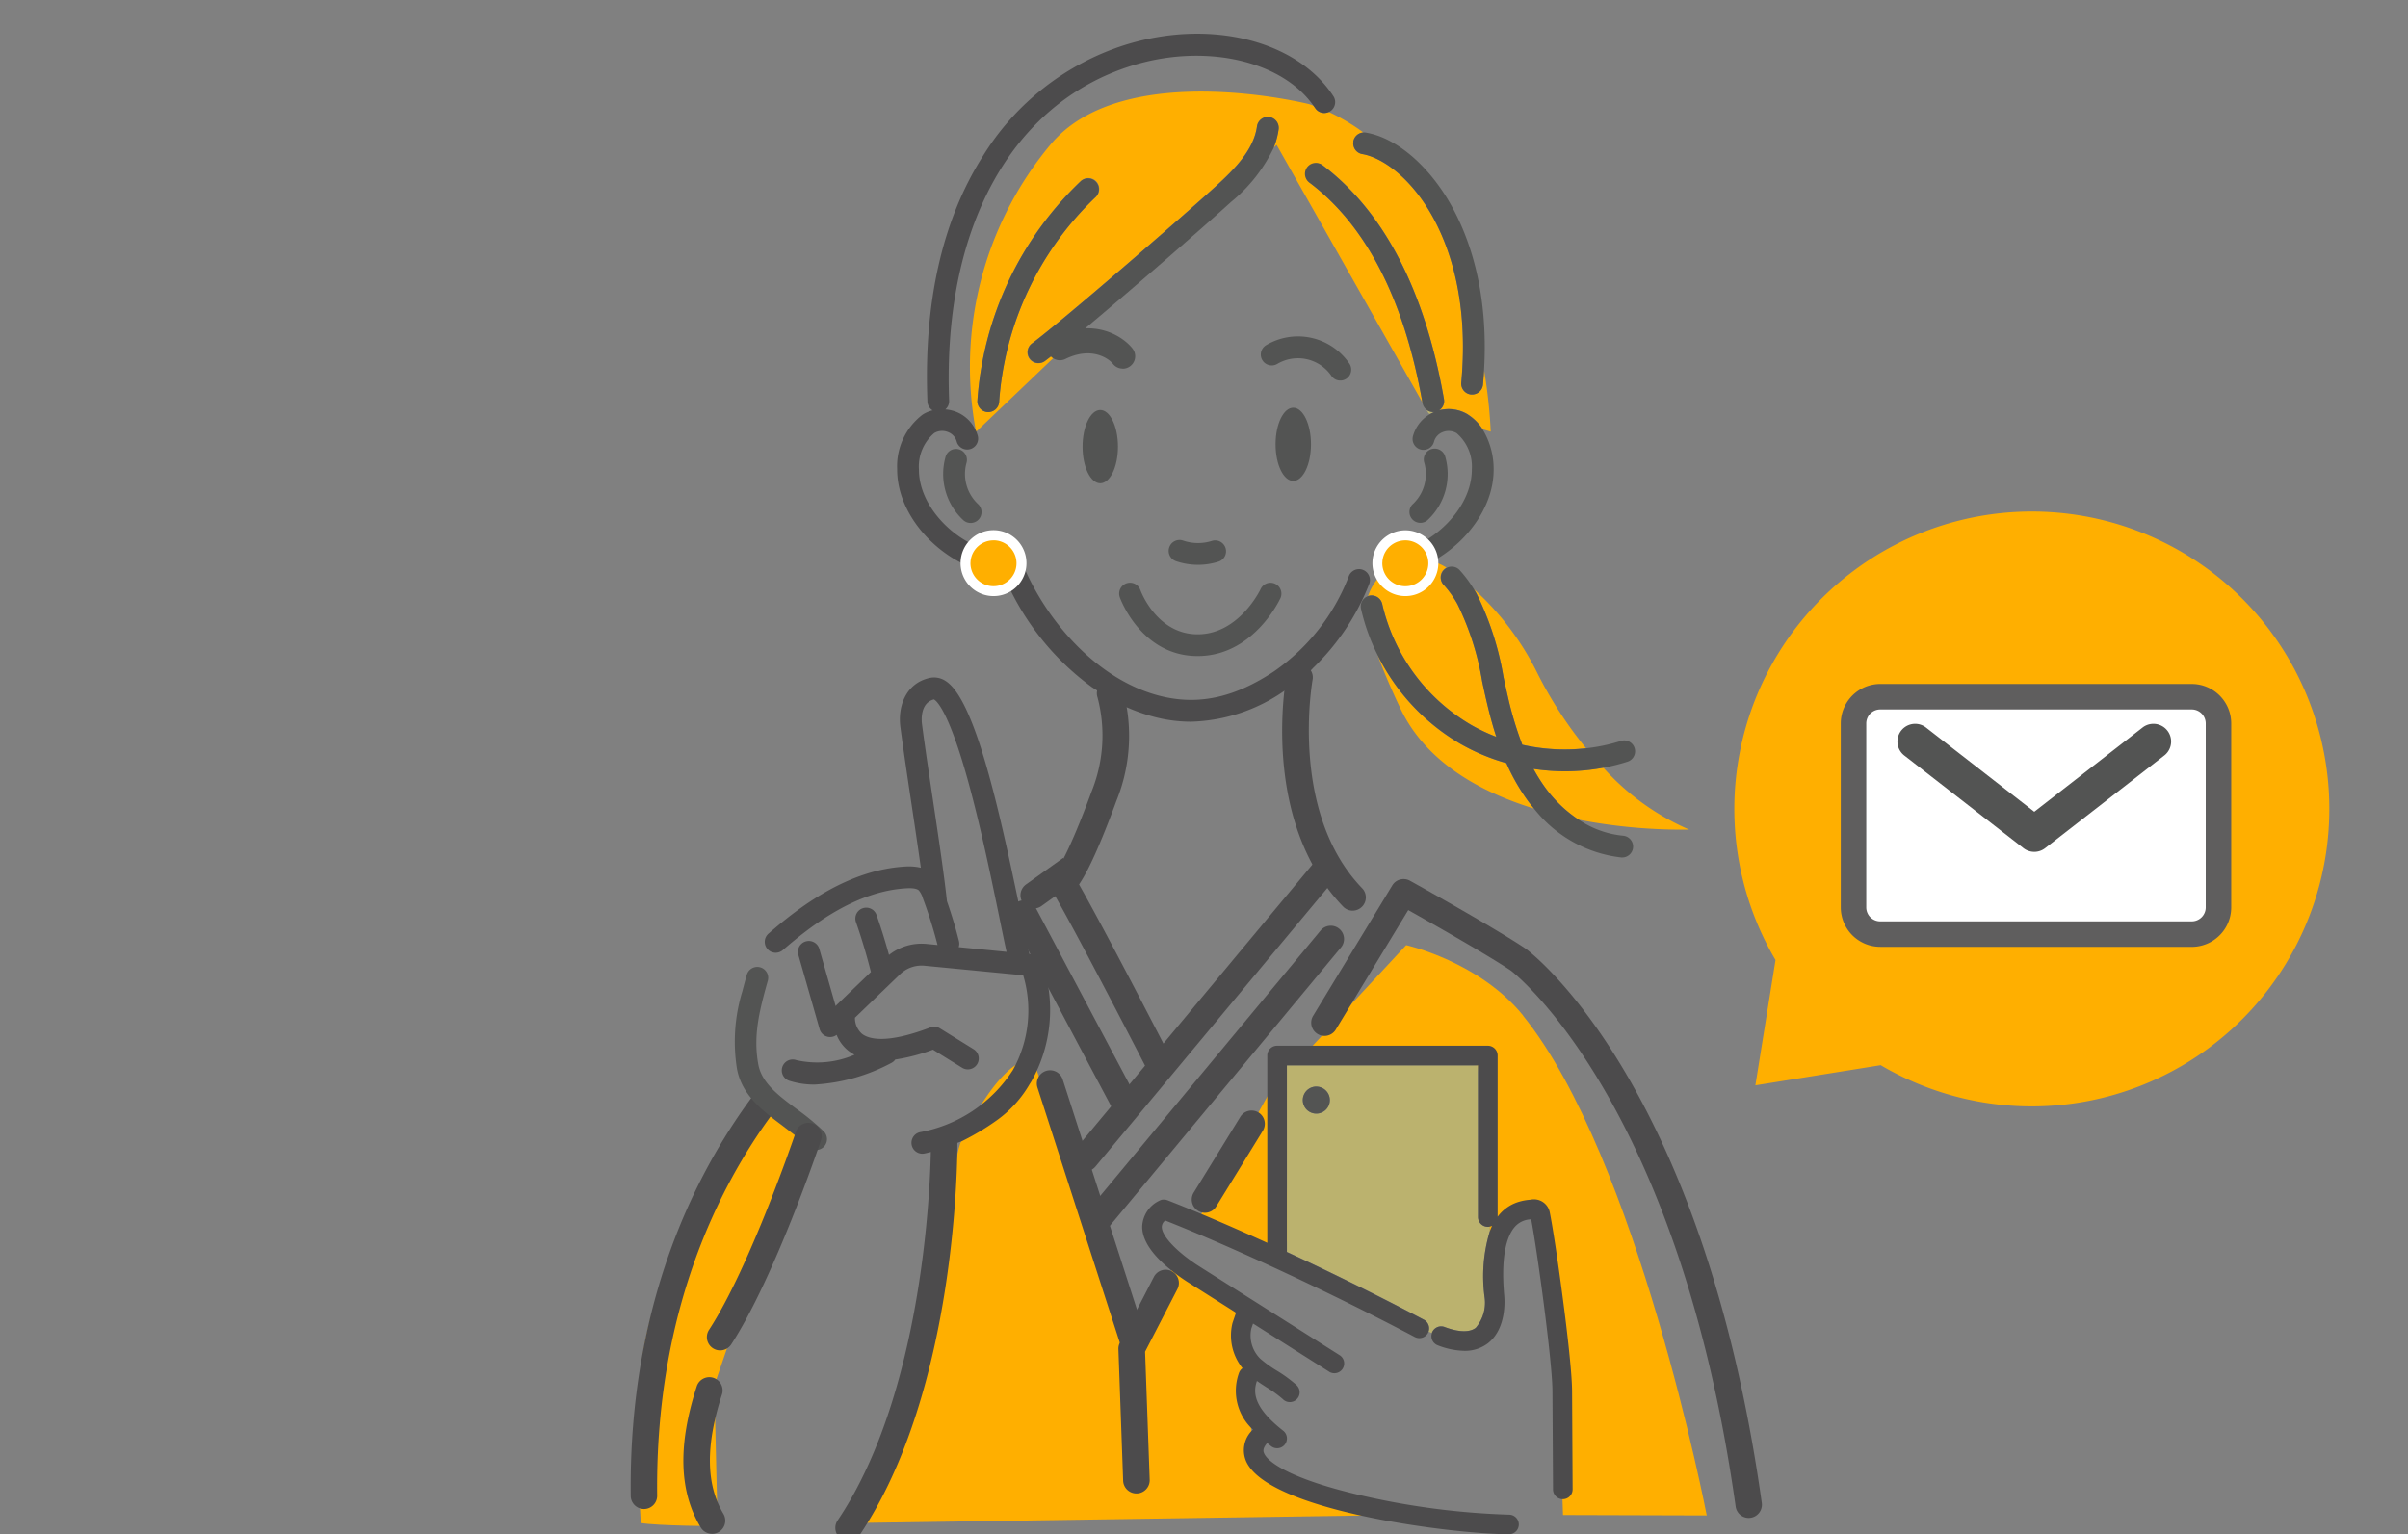
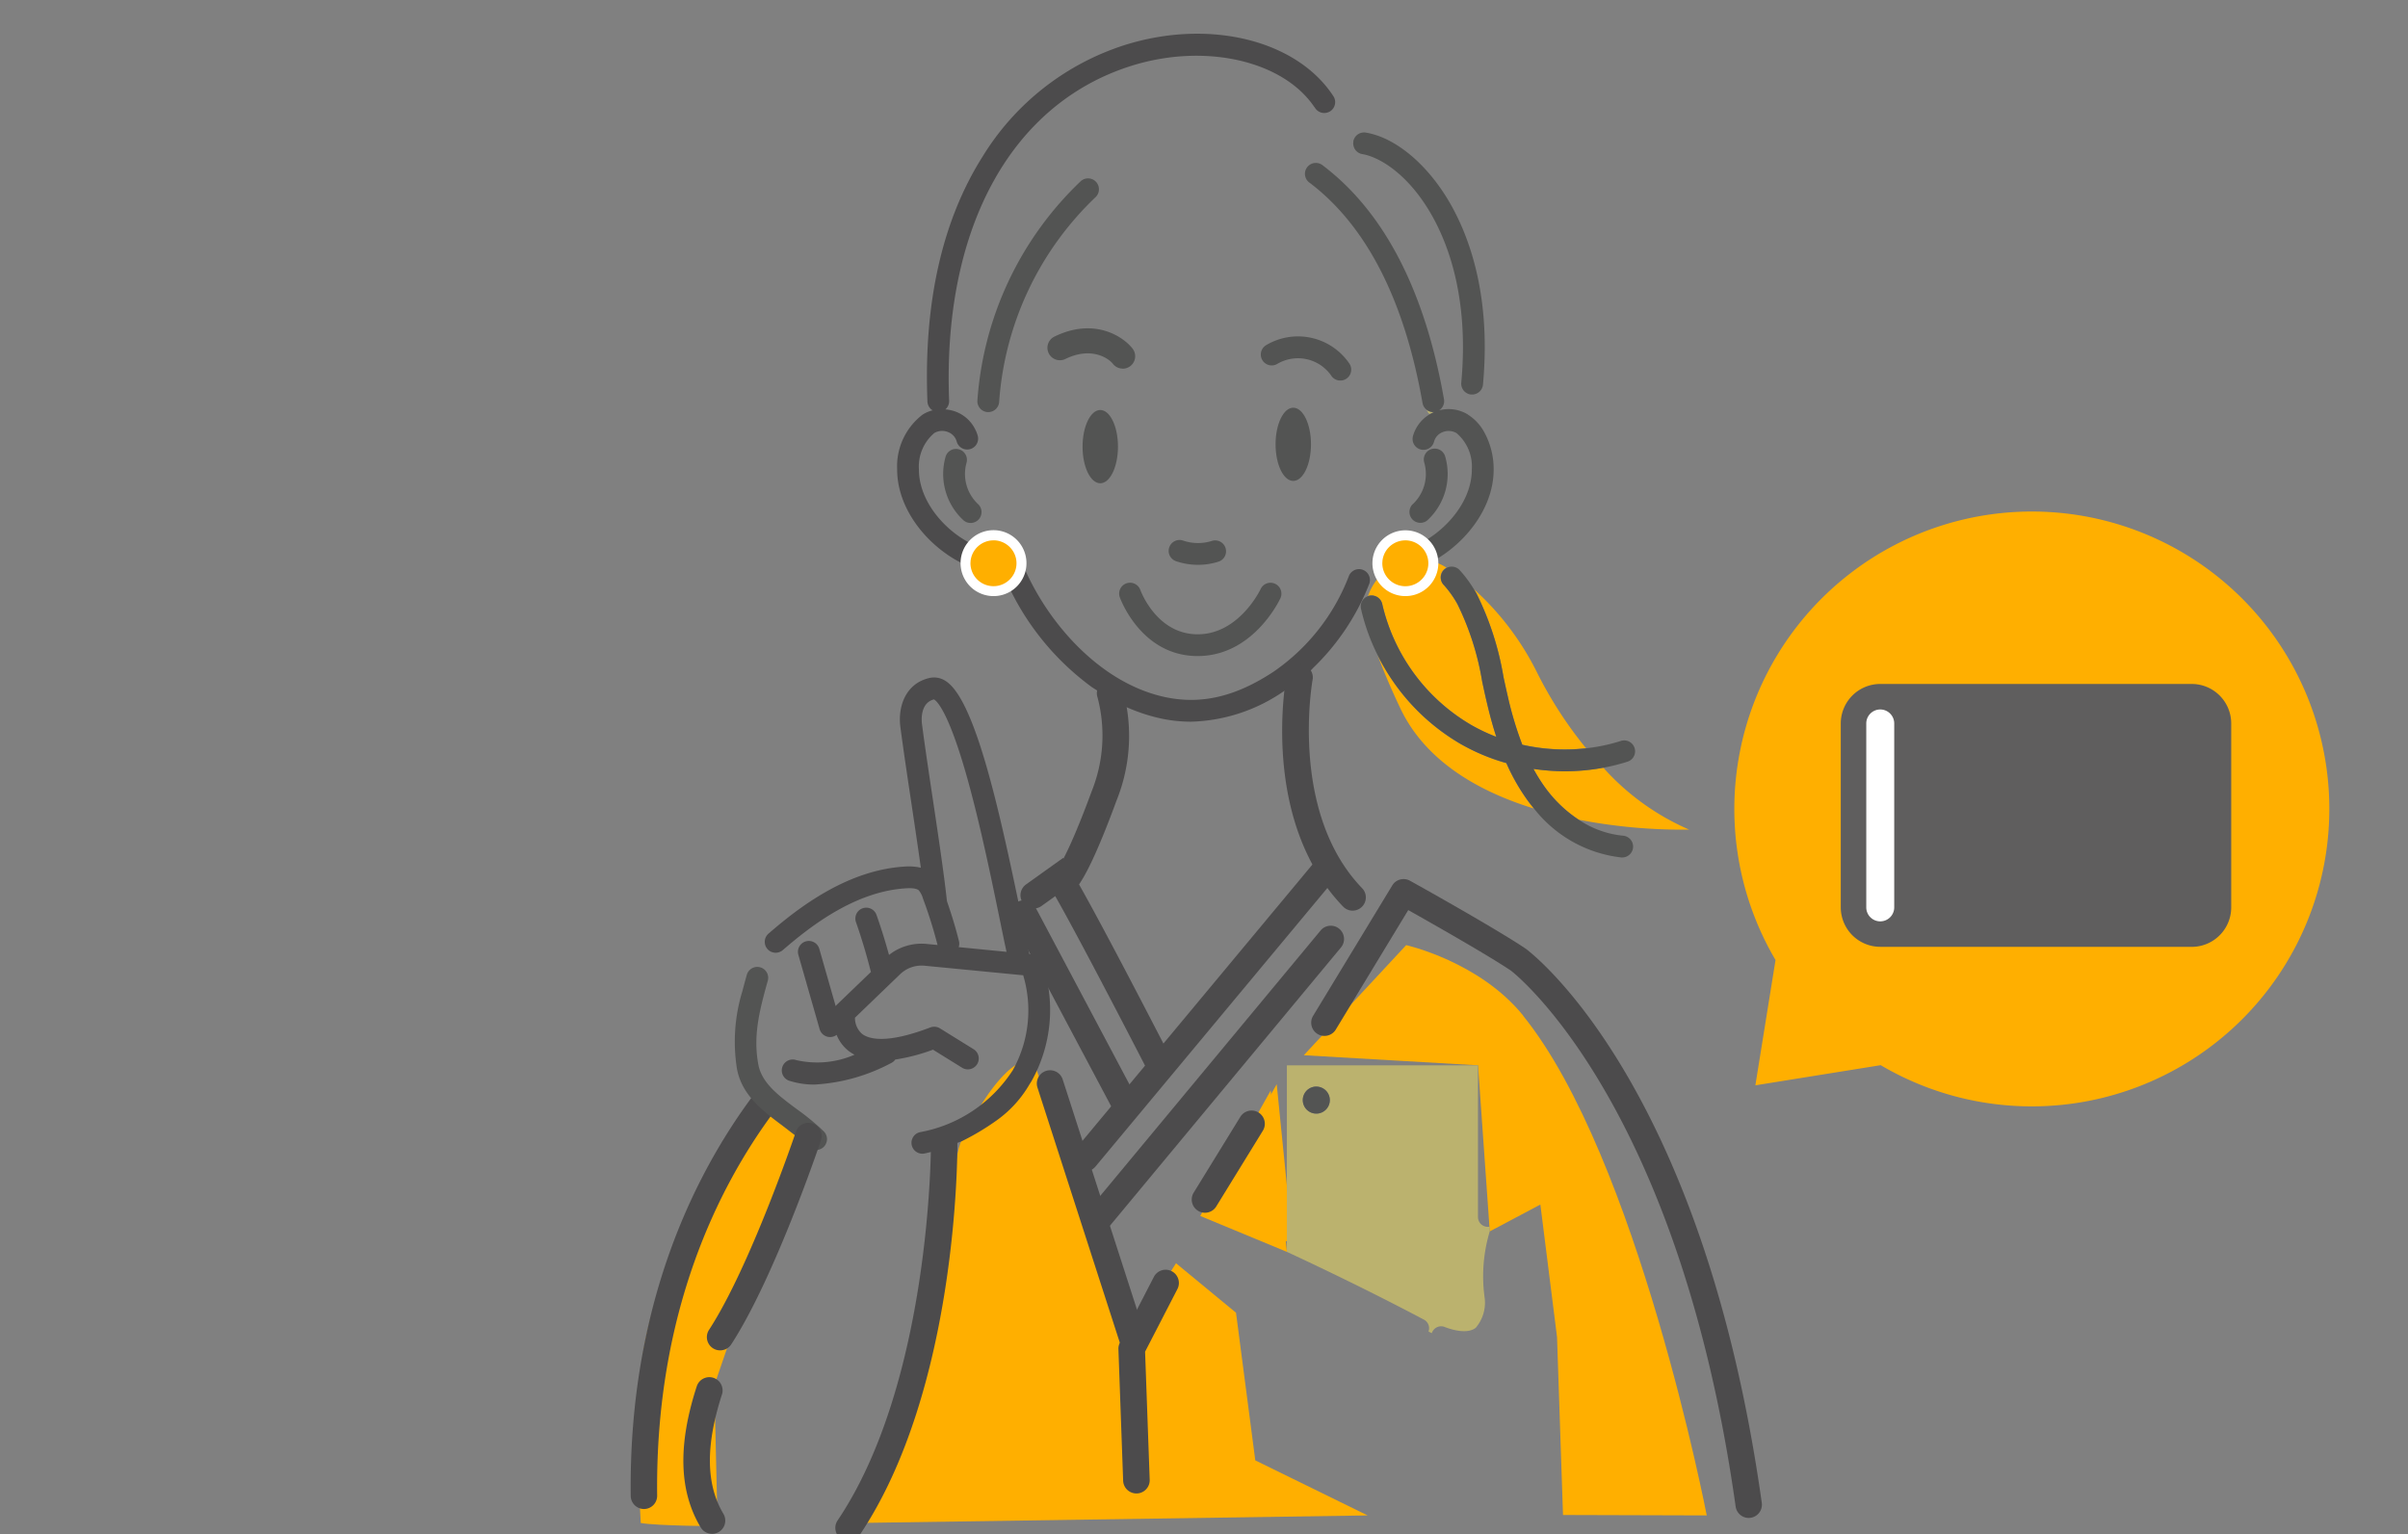
<svg xmlns="http://www.w3.org/2000/svg" width="204" height="130" viewBox="0 0 204 130">
  <rect x="0" y="0" width="204" height="130" fill="#808080" stroke="none" />
  <defs>
    <clipPath id="clip-path">
      <path id="パス_9313" data-name="パス 9313" d="M0,0H204V130H0Z" transform="translate(323 3858)" fill="#ebebeb" />
    </clipPath>
  </defs>
  <g id="icon-mm-howto-register-01" transform="translate(-323 -3858)" clip-path="url(#clip-path)">
    <path id="パス_8253" data-name="パス 8253" d="M45.246,84.02,43.89,70.492,37.984,81.011" transform="translate(387.27 3879.381)" fill="#ffaf00" />
    <path id="パス_8261" data-name="パス 8261" d="M116.56,41.695A25.207,25.207,0,0,0,77.023,72.32L75.316,82.939l10.618-1.707A25.207,25.207,0,0,0,116.56,41.695" transform="translate(396.395 3867.03)" fill="#ffaf00" />
    <path id="パス_8290" data-name="パス 8290" d="M107.9,45.49H81.511a2.264,2.264,0,0,0-2.265,2.265V63.34A2.264,2.264,0,0,0,81.511,65.6H107.9a2.263,2.263,0,0,0,2.264-2.265V47.755A2.263,2.263,0,0,0,107.9,45.49" transform="translate(400.779 3871.548)" fill="#fff" />
-     <path id="パス_8291" data-name="パス 8291" d="M108.057,66.84H81.667A3.348,3.348,0,0,1,78.323,63.5V47.911a3.349,3.349,0,0,1,3.344-3.345h26.39a3.349,3.349,0,0,1,3.344,3.345V63.5a3.348,3.348,0,0,1-3.344,3.344M81.667,46.727a1.185,1.185,0,0,0-1.184,1.184V63.5a1.185,1.185,0,0,0,1.184,1.183h26.39a1.186,1.186,0,0,0,1.184-1.183V47.911a1.186,1.186,0,0,0-1.184-1.184Z" transform="translate(400.623 3871.392)" fill="#5f5e5e" />
-     <path id="パス_8292" data-name="パス 8292" d="M94.026,58.307a1.5,1.5,0,0,1-.921-.316L82.983,50.118a1.5,1.5,0,0,1,1.843-2.366l9.2,7.157,9.2-7.157a1.5,1.5,0,0,1,1.843,2.366L94.947,57.992a1.5,1.5,0,0,1-.921.316" transform="translate(401.314 3871.877)" fill="#535453" />
+     <path id="パス_8291" data-name="パス 8291" d="M108.057,66.84H81.667A3.348,3.348,0,0,1,78.323,63.5V47.911a3.349,3.349,0,0,1,3.344-3.345h26.39a3.349,3.349,0,0,1,3.344,3.345V63.5a3.348,3.348,0,0,1-3.344,3.344M81.667,46.727a1.185,1.185,0,0,0-1.184,1.184V63.5a1.185,1.185,0,0,0,1.184,1.183a1.186,1.186,0,0,0,1.184-1.183V47.911a1.186,1.186,0,0,0-1.184-1.184Z" transform="translate(400.623 3871.392)" fill="#5f5e5e" />
    <path id="パス_8293" data-name="パス 8293" d="M94.026,58.307a1.5,1.5,0,0,1-.921-.316L82.983,50.118a1.5,1.5,0,0,1,1.843-2.366l9.2,7.157,9.2-7.157a1.5,1.5,0,0,1,1.843,2.366L94.947,57.992A1.5,1.5,0,0,1,94.026,58.307Z" transform="translate(401.314 3871.877)" fill="none" stroke="#5f5e5e" stroke-miterlimit="10" stroke-width="0" />
    <path id="パス_9177" data-name="パス 9177" d="M81.993,94.142,80.622,80.467,74.652,91.1" transform="translate(350.03 3869.94)" fill="#ffaf00" />
    <path id="パス_9178" data-name="パス 9178" d="M44.3,117.052s-5.142-.023-6.51-.272c-.374-7.461-1.085-15.056,3.12-23.329s8.27-11.8,8.27-11.8L51.2,84.188l-7.178,20.926Z" transform="translate(339.494 3870.275)" fill="#ffaf00" />
    <path id="パス_9179" data-name="パス 9179" d="M51.887,117.7l43.4-.642-9.517-4.665L84.137,99.881l-5.082-4.192-3.731,5.874-8.4-23.128s-2.286-.777-6.024,6.811c-1.436,2.919-.384,17.619-6.166,27.165" transform="translate(343.575 3869.357)" fill="#ffaf00" />
    <path id="パス_9180" data-name="パス 9180" d="M100.055,76.838c9.718,12.03,15.567,42.357,15.567,42.357l-12.177-.036-.506-15.077-1.412-11.229L97.24,95.127l-.994-14.072L81.487,80.2l8.672-9.33s6.2,1.385,9.907,5.965" transform="translate(351.969 3867.219)" fill="#ffaf00" />
    <path id="パス_9181" data-name="パス 9181" d="M93.731,100.977c.837.314,1.972.58,2.636.072a3.274,3.274,0,0,0,.753-2.579,13.17,13.17,0,0,1,.436-5.594l-.008-.4a.915.915,0,0,1-.157.017.832.832,0,0,1-.832-.832V78.806H80.371V94.612c3.879,1.8,7.922,3.792,11.607,5.741a.823.823,0,0,1,.39,1.01l.281.141a.153.153,0,0,1,.012-.046.83.83,0,0,1,1.067-.486h0M82.864,82.9a1.146,1.146,0,1,1,1.145-1.148v0A1.145,1.145,0,0,1,82.864,82.9" transform="translate(351.652 3869.469)" fill="#bbb26e" />
-     <path id="パス_9182" data-name="パス 9182" d="M103.689,90.56c-.023,0-.055.006-.09.009a4.322,4.322,0,0,0-.807.15A3.465,3.465,0,0,0,100.932,92V78.343a.831.831,0,0,0-.83-.832H82.248a.83.83,0,0,0-.83.832v15.87c-3.064-1.394-5.971-2.638-8.456-3.609a.259.259,0,0,0-.045-.013.7.7,0,0,0-.089-.026.752.752,0,0,0-.074-.012l-.085-.005H72.59a.445.445,0,0,0-.081.009l-.077.019a.561.561,0,0,0-.074.026.8.8,0,0,0-.082.039c-.014.008-.03.013-.045.022A2.537,2.537,0,0,0,70.82,92.81c-.033,1.792,2.023,3.529,3.77,4.676l4.177,2.647-.288.848a.706.706,0,0,0-.021.074,4.424,4.424,0,0,0,.861,3.783.83.83,0,0,0-.291.375A4.461,4.461,0,0,0,80.2,110.04l-.014.013a2.374,2.374,0,0,0-.56,2.672c1.887,4.256,17.723,6.182,22.27,6.182a.83.83,0,0,0,0-1.66,64.3,64.3,0,0,1-12.186-1.554c-5.689-1.273-8.151-2.714-8.56-3.639-.056-.127-.173-.389.262-.874.11.09.219.178.326.263a.831.831,0,0,0,1.026-1.308c-2.516-1.974-2.563-3.241-2.223-4.217.253.178.521.352.783.521a10.114,10.114,0,0,1,1.4,1.01.831.831,0,0,0,1.207-1.144c-.015-.017-.032-.031-.047-.045a11.106,11.106,0,0,0-1.656-1.214,10.023,10.023,0,0,1-1.4-1.01,2.753,2.753,0,0,1-.762-2.556l.146-.427,6.486,4.107a.831.831,0,0,0,.89-1.4l-12.1-7.66c-1.814-1.192-3.023-2.5-3.006-3.247a.686.686,0,0,1,.293-.53c5.948,2.355,14.181,6.2,21.138,9.871a.828.828,0,0,0,1.119-.344v0a1,1,0,0,0,.045-.108.829.829,0,0,0-.39-1.01c-3.688-1.946-7.73-3.943-11.61-5.741V79.173H99.271V92.026a.83.83,0,0,0,.83.83.8.8,0,0,0,.158-.015.819.819,0,0,0,.207-.071c-.072.149-.139.308-.2.475a13.166,13.166,0,0,0-.436,5.593,3.273,3.273,0,0,1-.753,2.579c-.665.506-1.8.243-2.636-.071a.83.83,0,0,0-1.069.483v0a.2.2,0,0,0-.01.046.823.823,0,0,0,.5,1.023,6.443,6.443,0,0,0,2.239.466,3.184,3.184,0,0,0,2-.635c1.626-1.255,1.417-3.776,1.389-4.05-.309-3.449.262-5,.8-5.7a1.892,1.892,0,0,1,1.477-.757h.008c.533,2.816,1.785,12.017,1.8,14.529l.049,8.311v.047a.831.831,0,0,0,.828.827h.005a.831.831,0,0,0,.827-.836h0l-.046-8.356c-.009-1.426-.379-4.774-.81-8.016-.39-2.975-.829-5.863-1.078-7.092a1.367,1.367,0,0,0-1.6-1.085l-.047.01" transform="translate(348.944 3869.102)" fill="#4c4b4c" />
    <path id="パス_9183" data-name="パス 9183" d="M82.566,80.207a1.146,1.146,0,1,0,1.145,1.148v0a1.145,1.145,0,0,0-1.145-1.145" transform="translate(351.949 3869.866)" fill="#535453" />
    <path id="パス_9184" data-name="パス 9184" d="M90.155,35.724a.919.919,0,0,1-.569-.2l.18.317.133.04a2.81,2.81,0,0,1,.343-.166c-.03,0-.059.009-.089.009" transform="translate(354.266 3857.194)" fill="#bbb26e" />
-     <path id="パス_9185" data-name="パス 9185" d="M88.7,15.921c-.045-.069-.095-.136-.142-.2-.118-.044-.234-.089-.352-.13,0,0-15.814-3.991-21.953,3.45a29.429,29.429,0,0,0-6.309,24.187c.015.036.035.069.049.1l8.746-8.347c-1.246,1.038-2.287,1.884-2.943,2.375a.924.924,0,0,1-1.112-1.476C67.5,33.768,77.543,25.041,80.3,22.524c1.535-1.4,3.2-3.064,3.467-5.064a.924.924,0,0,1,1.83.248,6.574,6.574,0,0,1-.425,1.575l.258-.246L97.782,40.859c-1.543-8.708-4.754-14.976-9.547-18.615a.923.923,0,0,1,1.112-1.471c5.19,3.937,8.642,10.605,10.265,19.813a.924.924,0,0,1-.411.937,3.132,3.132,0,0,1,2.449.362,4.025,4.025,0,0,1,1.24,1.253l.682.2a44.019,44.019,0,0,0-.565-5.208c-.024.4-.054.809-.091,1.219a.926.926,0,0,1-.919.838h-.086a.926.926,0,0,1-.836-1.005c.644-6.938-1-11.539-2.49-14.18-1.94-3.425-4.386-4.937-5.894-5.188a.922.922,0,0,1,.086-1.829,16.822,16.822,0,0,0-2.924-1.734.923.923,0,0,1-1.154-.332m-18.58,7.522a26.533,26.533,0,0,0-8.2,17.379.921.921,0,0,1-.919.863H60.94a.924.924,0,0,1-.86-.982,28.4,28.4,0,0,1,8.769-18.6.923.923,0,1,1,1.267,1.344" transform="translate(345.72 3851.238)" fill="#ffaf00" />
    <path id="パス_9186" data-name="パス 9186" d="M97.262,60.873a17.276,17.276,0,0,1-3.88-1.626,17.908,17.908,0,0,1-7.021-7.51c.506,1.34,1.127,2.821,1.9,4.448C90.4,60.743,94.981,63.3,99.6,64.722c-.187-.227-.372-.46-.548-.7a17.255,17.255,0,0,1-1.792-3.147" transform="translate(353.351 3861.793)" fill="#ffaf00" />
    <path id="パス_9187" data-name="パス 9187" d="M88.32,46.5a.924.924,0,0,1-.755-.4,4.517,4.517,0,0,0-1.837,2.38.915.915,0,0,1,.1-.033.925.925,0,0,1,1.1.7A16.035,16.035,0,0,0,94.48,59.406a15.345,15.345,0,0,0,2.113,1c-.352-1.074-.617-2.113-.834-3.049-.126-.543-.244-1.087-.362-1.633a23.378,23.378,0,0,0-2.1-6.571,8.848,8.848,0,0,0-1.182-1.647.924.924,0,0,1,.06-1.305,1,1,0,0,1,.194-.132,4.547,4.547,0,0,0-1.181-.538,8.5,8.5,0,0,1-2.73.96.876.876,0,0,1-.142.012" transform="translate(353.171 3860.033)" fill="#ffaf00" />
    <path id="パス_9188" data-name="パス 9188" d="M95.216,54.811c.116.538.232,1.073.356,1.606a29.861,29.861,0,0,0,1.236,4.132,16.214,16.214,0,0,0,5.405.3,34.618,34.618,0,0,1-4.163-6.442,23.7,23.7,0,0,0-5.337-7.04c.074.119.148.24.217.363a25.153,25.153,0,0,1,2.287,7.082" transform="translate(355.152 3860.554)" fill="#ffaf00" />
    <path id="パス_9189" data-name="パス 9189" d="M96.643,59.261a14.222,14.222,0,0,0,.986,1.572,10.94,10.94,0,0,0,2.844,2.73,46.073,46.073,0,0,0,9.359.841,20.95,20.95,0,0,1-7.272-5.249,17.743,17.743,0,0,1-3.264.3,18.162,18.162,0,0,1-2.652-.2" transform="translate(356.267 3863.896)" fill="#ffaf00" />
    <path id="パス_9190" data-name="パス 9190" d="M95.38,40.559a3.124,3.124,0,0,0-2.45-.361.928.928,0,0,0,.411-.94c-1.617-9.212-5.075-15.881-10.265-19.813a.923.923,0,1,0-1.181,1.42c.022.018.045.035.069.051,4.8,3.639,8.008,9.9,9.551,18.611a.317.317,0,0,0,.01.055.93.93,0,0,0,.91.764.652.652,0,0,0,.086-.009,3.111,3.111,0,0,0-1.8,2.017.923.923,0,1,0,1.78.486,1.2,1.2,0,0,1,.739-.8,1.33,1.33,0,0,1,1.163.086A3.719,3.719,0,0,1,95.7,45.2c.014,3.346-3.4,6.474-6.34,6.933a.924.924,0,0,0,.141,1.836,1.064,1.064,0,0,0,.142-.01A8.5,8.5,0,0,0,92.371,53c2.792-1.524,5.19-4.535,5.177-7.805a6.475,6.475,0,0,0-.927-3.372,3.98,3.98,0,0,0-1.239-1.253" transform="translate(351.99 3852.574)" fill="#535453" />
    <path id="パス_9191" data-name="パス 9191" d="M88.747,42.781a.924.924,0,0,0,1.243,1.367,5.337,5.337,0,0,0,1.5-5.376.924.924,0,1,0-1.77.528,3.5,3.5,0,0,1-.969,3.481" transform="translate(353.948 3857.929)" fill="#535453" />
    <path id="パス_9192" data-name="パス 9192" d="M59.038,38.152a.922.922,0,0,0-1.148.616v.005a5.337,5.337,0,0,0,1.5,5.374.923.923,0,1,0,1.243-1.366A3.5,3.5,0,0,1,59.66,39.3a.925.925,0,0,0-.621-1.149h0" transform="translate(345.218 3857.929)" fill="#535453" />
    <path id="パス_9193" data-name="パス 9193" d="M75.05,46.229a5.752,5.752,0,0,0,1.733-.267.923.923,0,1,0-.56-1.759,3.892,3.892,0,0,1-2.432-.03.923.923,0,0,0-.6,1.747,5.727,5.727,0,0,0,1.86.308" transform="translate(349.439 3859.634)" fill="#535453" />
    <path id="パス_9194" data-name="パス 9194" d="M71.092,47.556a.923.923,0,1,0-1.738.625c.074.2,1.845,4.978,6.594,4.978,4.688,0,6.919-4.7,7.012-4.9a.923.923,0,0,0-1.676-.775c-.018.039-1.819,3.832-5.336,3.832-3.437,0-4.8-3.606-4.853-3.757" transform="translate(348.513 3860.434)" fill="#535453" />
-     <path id="パス_9195" data-name="パス 9195" d="M83.735,16.2a.925.925,0,0,0-1.04.792c-.268,2-1.931,3.661-3.466,5.062-2.758,2.518-12.8,11.24-15.616,13.351a.925.925,0,0,0,1.113,1.477c.655-.492,1.7-1.337,2.945-2.375,4.175-3.477,10.668-9.139,12.806-11.091a13.334,13.334,0,0,0,3.63-4.6,6.62,6.62,0,0,0,.422-1.574.925.925,0,0,0-.792-1.04" transform="translate(346.796 3851.712)" fill="#535453" />
    <path id="パス_9196" data-name="パス 9196" d="M68.715,20.476a28.409,28.409,0,0,0-8.771,18.6.925.925,0,0,0,.86.982h.063a.922.922,0,0,0,.92-.863A26.536,26.536,0,0,1,69.978,21.82a.923.923,0,0,0-1.263-1.344" transform="translate(345.859 3852.863)" fill="#535453" />
    <path id="パス_9197" data-name="パス 9197" d="M79.623,38.492c0,1.719.674,3.105,1.5,3.105s1.5-1.39,1.5-3.105-.673-3.1-1.5-3.1-1.5,1.39-1.5,3.1" transform="translate(351.44 3857.156)" fill="#535453" />
    <path id="パス_9198" data-name="パス 9198" d="M66.884,38.647c0,1.719.674,3.105,1.5,3.105s1.5-1.39,1.5-3.105-.674-3.105-1.5-3.105-1.5,1.391-1.5,3.106" transform="translate(347.828 3857.2)" fill="#535453" />
    <path id="パス_9199" data-name="パス 9199" d="M92.251,47.405a8.8,8.8,0,0,1,1.183,1.647,23.49,23.49,0,0,1,2.1,6.571c.118.546.234,1.091.362,1.634.218.934.48,1.973.833,3.047a15.127,15.127,0,0,1-2.113-1,16.03,16.03,0,0,1-7.549-10.255.924.924,0,0,0-1.1-.7c-.035.009-.065.021-.1.033a.919.919,0,0,0-.6,1.069,17.209,17.209,0,0,0,1.416,3.942,17.9,17.9,0,0,0,7.02,7.513,17.16,17.16,0,0,0,3.882,1.624,17.174,17.174,0,0,0,1.791,3.152c.177.243.361.474.548.7a10.951,10.951,0,0,0,7.4,4.145.7.7,0,0,0,.073,0,.923.923,0,0,0,.074-1.843,8.16,8.16,0,0,1-3.758-1.357,10.941,10.941,0,0,1-2.846-2.729,14.349,14.349,0,0,1-.985-1.574,18.151,18.151,0,0,0,2.652.2,17.61,17.61,0,0,0,3.263-.3,17.012,17.012,0,0,0,2.049-.513.923.923,0,0,0-.561-1.759,15.3,15.3,0,0,1-2.945.624,16.212,16.212,0,0,1-5.405-.3,29.691,29.691,0,0,1-1.237-4.128c-.123-.533-.239-1.069-.357-1.607a25.1,25.1,0,0,0-2.289-7.079c-.068-.123-.14-.243-.216-.362a10.724,10.724,0,0,0-1.213-1.628.924.924,0,0,0-1.367,1.243" transform="translate(353.033 3860.133)" fill="#535453" />
    <path id="パス_9200" data-name="パス 9200" d="M84.761,17.992a.921.921,0,0,0,.756,1.062h0c1.506.252,3.955,1.761,5.893,5.192,1.492,2.638,3.135,7.241,2.491,14.18a.924.924,0,0,0,.834,1h.086a.924.924,0,0,0,.919-.837c.038-.415.069-.82.091-1.219.4-6.743-1.284-11.33-2.815-14.039-1.889-3.339-4.648-5.679-7.2-6.1a.953.953,0,0,0-.218-.009.923.923,0,0,0-.845.768" transform="translate(352.894 3852.005)" fill="#535453" />
    <path id="パス_9201" data-name="パス 9201" d="M84.66,34.078a.924.924,0,0,0,1.47-1.119,5.267,5.267,0,0,0-7.047-1.524.924.924,0,0,0,.96,1.579,3.437,3.437,0,0,1,4.617,1.064" transform="translate(351.167 3855.822)" fill="#535453" />
    <path id="パス_9202" data-name="パス 9202" d="M72.779,67.11a15.1,15.1,0,0,0,4.159,1.606A12.144,12.144,0,0,0,79.53,69a14.461,14.461,0,0,0,8.019-2.684c.181-.118,2.308-1.738,2.287-1.819a20.02,20.02,0,0,0,4.811-7.186.925.925,0,0,0-1.72-.679,17.378,17.378,0,0,1-6.4,8.138c-3.218,2.123-6.143,2.8-9.206,2.14-5.659-1.227-10.142-6.58-12.067-11.342a.922.922,0,0,0-1.2-.506.908.908,0,0,0-.443.383.921.921,0,0,0-.779-.9c-2.943-.457-6.352-3.585-6.34-6.933a3.715,3.715,0,0,1,1.3-3.07,1.317,1.317,0,0,1,1.163-.086,1.191,1.191,0,0,1,.737.8.924.924,0,0,0,1.783-.488,3.343,3.343,0,0,0-.123-.357,1.066,1.066,0,0,0-.05-.1,3.04,3.04,0,0,0-1.676-1.576,3.333,3.333,0,0,0-.891-.2.915.915,0,0,0,.317-.728C58.486,27.3,64.229,16.7,74.417,13.447c6.175-1.97,12.774-.524,15.5,3.358.049.068.1.135.145.2a.917.917,0,0,0,1.151.332.6.6,0,0,0,.125-.064A.921.921,0,0,0,91.608,16c-3.12-4.79-10.586-6.6-17.751-4.315a21.965,21.965,0,0,0-11.953,9.4c-3.436,5.424-5.019,12.419-4.69,20.785a.922.922,0,0,0,.436.747,2.967,2.967,0,0,0-.836.356A5.5,5.5,0,0,0,54.649,47.6c-.018,4.312,4.158,8.188,7.9,8.766a.866.866,0,0,0,.142.01.926.926,0,0,0,.787-.447.965.965,0,0,0,.064.329,22.441,22.441,0,0,0,7.627,9.831Z" transform="translate(344.356 3850.155)" fill="#4c4b4c" />
    <path id="パス_9203" data-name="パス 9203" d="M86.355,45.972c-.006.069-.012.14-.012.212a2.386,2.386,0,1,0,.012-.212" transform="translate(353.346 3859.548)" fill="#ffaf00" />
    <path id="パス_9204" data-name="パス 9204" d="M88.808,49.059a2.79,2.79,0,0,1-2.792-2.782c0-.083.005-.167.01-.248a2.792,2.792,0,0,1,5.573.248,2.736,2.736,0,0,1-.293,1.235,2.777,2.777,0,0,1-2.5,1.547m0-4.722a1.956,1.956,0,0,0-1.054.308,1.935,1.935,0,0,0-.89,1.459c0,.058-.009.114-.009.173a1.951,1.951,0,0,0,3.7.86,1.921,1.921,0,0,0,.2-.86,2.016,2.016,0,0,0-.04-.391A1.954,1.954,0,0,0,88.8,44.336" transform="translate(353.253 3859.453)" fill="#fff" />
    <path id="パス_9205" data-name="パス 9205" d="M59.172,45.972c-.006.069-.01.14-.01.212a2.371,2.371,0,1,0,.01-.212" transform="translate(345.638 3859.548)" fill="#ffaf00" />
    <path id="パス_9206" data-name="パス 9206" d="M61.626,49.059a2.789,2.789,0,0,1-2.793-2.782c0-.083,0-.167.01-.248a2.791,2.791,0,0,1,5.572.248,2.734,2.734,0,0,1-.291,1.235,2.777,2.777,0,0,1-2.5,1.547m0-4.722A1.95,1.95,0,0,0,59.68,46.1c0,.058-.009.114-.009.173a1.951,1.951,0,0,0,3.7.86,1.921,1.921,0,0,0,.2-.86,2.016,2.016,0,0,0-.04-.391,1.955,1.955,0,0,0-1.911-1.549" transform="translate(345.544 3859.453)" fill="#fff" />
    <path id="パス_9207" data-name="パス 9207" d="M65.891,71.618a1.124,1.124,0,0,1-.707-1.993c.132-.151,1.055-1.34,3.072-6.831a12.669,12.669,0,0,0,.5-7.939,1.122,1.122,0,0,1,2.109-.766,14.631,14.631,0,0,1-.5,9.481c-1.743,4.751-3.06,7.409-3.907,7.9a1.116,1.116,0,0,1-.56.151" transform="translate(347.229 3862.257)" fill="#4c4b4c" />
    <path id="パス_9208" data-name="パス 9208" d="M86.032,73.218a1.12,1.12,0,0,1-.809-.345c-7.039-7.3-4.872-19.2-4.776-19.7a1.122,1.122,0,0,1,2.2.417c-.021.113-2.037,11.271,4.187,17.726a1.122,1.122,0,0,1-.809,1.9" transform="translate(351.563 3861.951)" fill="#4c4b4c" />
    <path id="パス_9209" data-name="パス 9209" d="M67.306,91.727a1.122,1.122,0,0,1-.864-1.833L86.864,65.35a1.122,1.122,0,1,1,1.73,1.429L68.172,91.32a1.127,1.127,0,0,1-.866.4" transform="translate(347.63 3865.537)" fill="#4c4b4c" />
    <path id="パス_9210" data-name="パス 9210" d="M68.187,95.533a1.124,1.124,0,0,1-.89-1.807l19.675-23.7A1.122,1.122,0,1,1,88.75,71.4l-19.672,23.7a1.122,1.122,0,0,1-.891.439" transform="translate(347.879 3866.855)" fill="#4c4b4c" />
    <path id="パス_9211" data-name="パス 9211" d="M74.6,83.828a1.123,1.123,0,0,1-1-.607c-.06-.117-5.5-10.706-7.867-14.869l-1.167.836a1.124,1.124,0,1,1-1.307-1.829L66.4,65.112l.63,1.022c1.884,3.055,8.289,15.531,8.564,16.06a1.122,1.122,0,0,1-.485,1.51h0a1.1,1.1,0,0,1-.511.125" transform="translate(346.666 3865.586)" fill="#4c4b4c" />
    <path id="パス_9212" data-name="パス 9212" d="M119.048,120.646a1.122,1.122,0,0,1-1.112-.967c-4.847-34.472-18.91-45.326-19.051-45.42-1.931-1.3-6.663-3.983-8.686-5.122L84.047,79.283a1.123,1.123,0,0,1-1.92-1.164l6.717-11.07a1.122,1.122,0,0,1,1.5-.4c.3.164,7.237,4.029,9.79,5.748.149.1,14.961,10.968,20.016,46.969a1.12,1.12,0,0,1-.951,1.267h0a1.091,1.091,0,0,1-.158.012" transform="translate(352.104 3865.982)" fill="#4c4b4c" />
    <path id="パス_9213" data-name="パス 9213" d="M38.186,115.9a1.123,1.123,0,0,1-1.122-1.112c-.191-16.2,5.473-27.308,10.257-33.775a1.122,1.122,0,0,1,1.8,1.335c-4.579,6.191-10,16.839-9.818,32.416A1.121,1.121,0,0,1,38.2,115.9h-.013" transform="translate(339.37 3869.971)" fill="#4c4b4c" />
    <path id="パス_9214" data-name="パス 9214" d="M49.379,86.85c.267.221.524.444.757.678a.923.923,0,1,0,1.308-1.3,20.231,20.231,0,0,0-2.268-1.866c-1.522-1.131-2.957-2.2-3.25-3.769-.444-2.39.054-4.463.809-7.133a.924.924,0,0,0-1.778-.5c-.135.479-.262.943-.38,1.4a14.6,14.6,0,0,0-.465,6.572c.4,2.2,2.1,3.525,3.783,4.779Z" transform="translate(341.319 3867.619)" fill="#535453" />
    <path id="パス_9215" data-name="パス 9215" d="M68.369,87.63c.047-.076.1-.153.144-.23A12.348,12.348,0,0,0,69.4,77.308a.955.955,0,0,0-.062-.155l-.028-.044a1.192,1.192,0,0,0-.078-.119l-.054-.053c-.018-.018-.049-.051-.074-.074l-.036-.023a.913.913,0,0,0-.338-.157.727.727,0,0,0-.117-.024h-.005l-.281-.026c-.169-.727-.4-1.846-.683-3.226-.041-.2-.085-.415-.125-.62L67.1,70.8c-1.738-8.245-3.626-15.842-5.843-17.286a1.764,1.764,0,0,0-1.366-.277c-2.04.451-2.721,2.416-2.49,4.163.252,1.922.594,4.2.924,6.4.281,1.882.569,3.8.809,5.523a4.5,4.5,0,0,0-1.362-.1c-4.813.288-8.9,3.385-11.552,5.69a.924.924,0,0,0,1.213,1.394c2.45-2.123,6.2-4.988,10.45-5.241.2-.013.832-.049,1.081.176a1.87,1.87,0,0,1,.345.676,38.694,38.694,0,0,1,1.239,3.951l-.923-.09a4.456,4.456,0,0,0-3.188.932c-.312-1.135-.662-2.262-1.05-3.366a.923.923,0,1,0-1.741.612c.481,1.371.9,2.783,1.257,4.2l-2.9,2.789a.921.921,0,0,0-.086.1l-1.381-4.835a.923.923,0,0,0-1.783.479l.008.027L50.559,83a.923.923,0,0,0,1.139.635h0a.921.921,0,0,0,.3-.149,3.25,3.25,0,0,0,.985,1.336,3.465,3.465,0,0,0,.533.345,7.928,7.928,0,0,1-4.933.457.924.924,0,1,0-.561,1.76,6.869,6.869,0,0,0,2.1.312,15.609,15.609,0,0,0,6.489-1.82.9.9,0,0,0,.357-.3,16.023,16.023,0,0,0,3.194-.836l2.459,1.525a.924.924,0,0,0,1.015-1.544l-.042-.027-2.841-1.761a.922.922,0,0,0-.816-.078c-3.793,1.45-5.258.961-5.79.54a1.786,1.786,0,0,1-.593-1.366l3.824-3.683a2.618,2.618,0,0,1,2.07-.72l8.356.809a10.384,10.384,0,0,1-.872,8.029,11.886,11.886,0,0,1-7.861,5.265.923.923,0,0,0,.385,1.806c.368-.08.732-.175,1.086-.276L62.6,92.5a21.285,21.285,0,0,0,2.915-1.739,9.758,9.758,0,0,0,2.852-3.133M62.342,76.05a.916.916,0,0,0,.022-.506c-.262-1.055-.59-2.151-1.019-3.39-.246-2.292-.728-5.508-1.194-8.622-.329-2.192-.669-4.459-.919-6.368-.04-.3-.175-1.8,1.01-2.106.209.108,1.237.925,2.894,6.924,1.077,3.9,2.013,8.461,2.7,11.8.217,1.059.4,1.961.558,2.667Z" transform="translate(341.878 3862.208)" fill="#4c4b4c" />
    <path id="パス_9216" data-name="パス 9216" d="M42.967,112.667a1.12,1.12,0,0,1-.964-.548c-1.837-3.07-1.946-6.98-.332-11.95a1.122,1.122,0,1,1,2.135.692c-1.4,4.318-1.361,7.625.123,10.11a1.125,1.125,0,0,1-.961,1.7" transform="translate(340.356 3875.307)" fill="#4c4b4c" />
    <path id="パス_9217" data-name="パス 9217" d="M51.689,117.9a1.122,1.122,0,0,1-.931-1.748c7.917-11.756,7.911-31.712,7.909-31.911a1.122,1.122,0,0,1,1.113-1.128h.005a1.121,1.121,0,0,1,1.122,1.112c.005.846.015,20.842-8.289,33.177a1.124,1.124,0,0,1-.932.5" transform="translate(343.2 3870.691)" fill="#4c4b4c" />
    <path id="パス_9218" data-name="パス 9218" d="M43.209,101.883a1.124,1.124,0,0,1-.94-1.735c3.488-5.351,7.3-16.612,7.341-16.725a1.122,1.122,0,0,1,2.163.6c-.012.041-.024.081-.04.121-.159.471-3.943,11.641-7.582,17.233a1.121,1.121,0,0,1-.941.506" transform="translate(340.796 3870.545)" fill="#4c4b4c" />
    <path id="パス_9219" data-name="パス 9219" d="M71.816,86.284a1.119,1.119,0,0,1-1-.62L62.24,69.517a1.122,1.122,0,0,1,2.006-1.005l8.571,16.15a1.123,1.123,0,0,1-1,1.625" transform="translate(346.481 3866.383)" fill="#4c4b4c" />
    <path id="パス_9220" data-name="パス 9220" d="M71.926,102.87a1.122,1.122,0,0,1-1.069-.778L63.923,80.608a1.123,1.123,0,0,1,2.119-.743c.006.018.013.036.018.054l6.934,21.487a1.122,1.122,0,0,1-1.068,1.466" transform="translate(346.97 3869.557)" fill="#4c4b4c" />
    <path id="パス_9221" data-name="パス 9221" d="M75.212,90.45a1.125,1.125,0,0,1-1.122-1.126,1.1,1.1,0,0,1,.168-.585l3.951-6.423a1.121,1.121,0,0,1,1.91,1.174l-3.952,6.424a1.118,1.118,0,0,1-.956.534" transform="translate(349.871 3870.318)" fill="#4c4b4c" />
    <path id="パス_9222" data-name="パス 9222" d="M70.773,111.257a1.123,1.123,0,0,1-1.121-1.082l-.4-11.143a1.128,1.128,0,0,1,.125-.556l2.87-5.554a1.122,1.122,0,1,1,2.01,1l-.017.032-2.729,5.291.39,10.85a1.123,1.123,0,0,1-1.081,1.162h-.041" transform="translate(348.498 3873.296)" fill="#4c4b4c" />
    <path id="パス_9223" data-name="パス 9223" d="M70.94,33.565a1.049,1.049,0,0,1-.832-.4c-.372-.476-1.82-1.481-4-.431a1.056,1.056,0,1,1-.919-1.9c3.31-1.6,5.75-.024,6.577,1.031a1.057,1.057,0,0,1-.83,1.708" transform="translate(347.179 3855.67)" fill="#535453" />
  </g>
</svg>